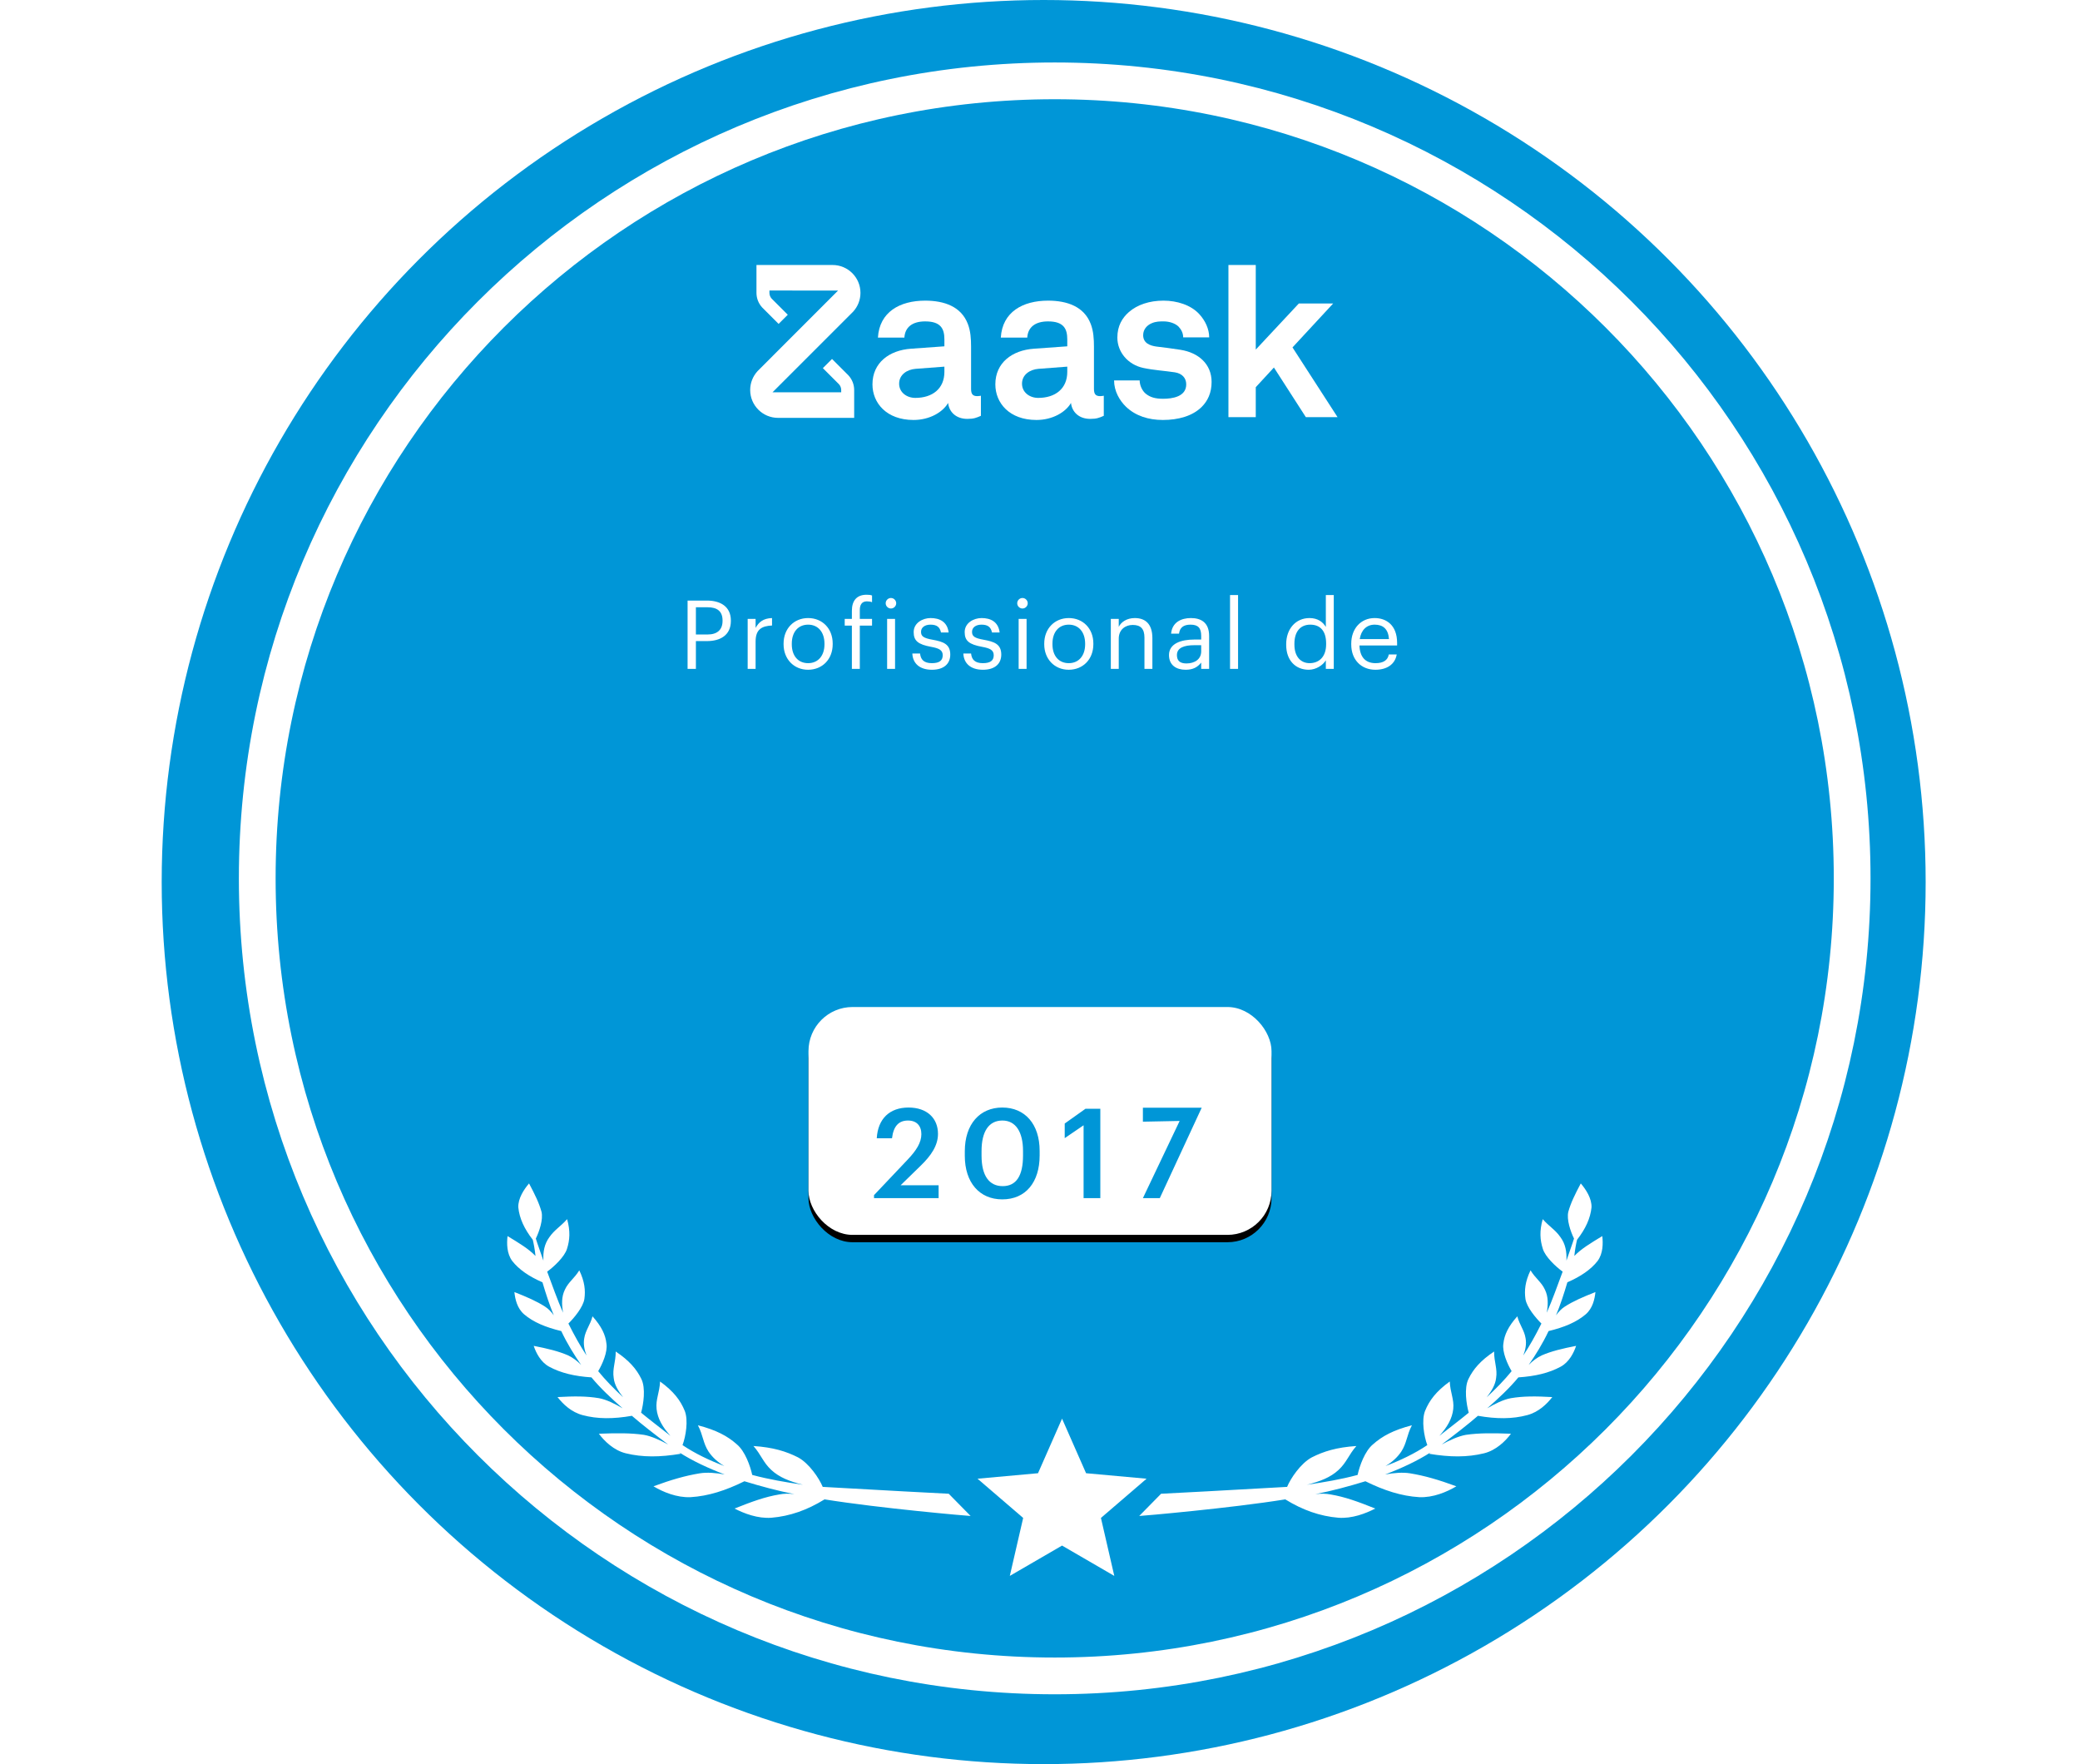
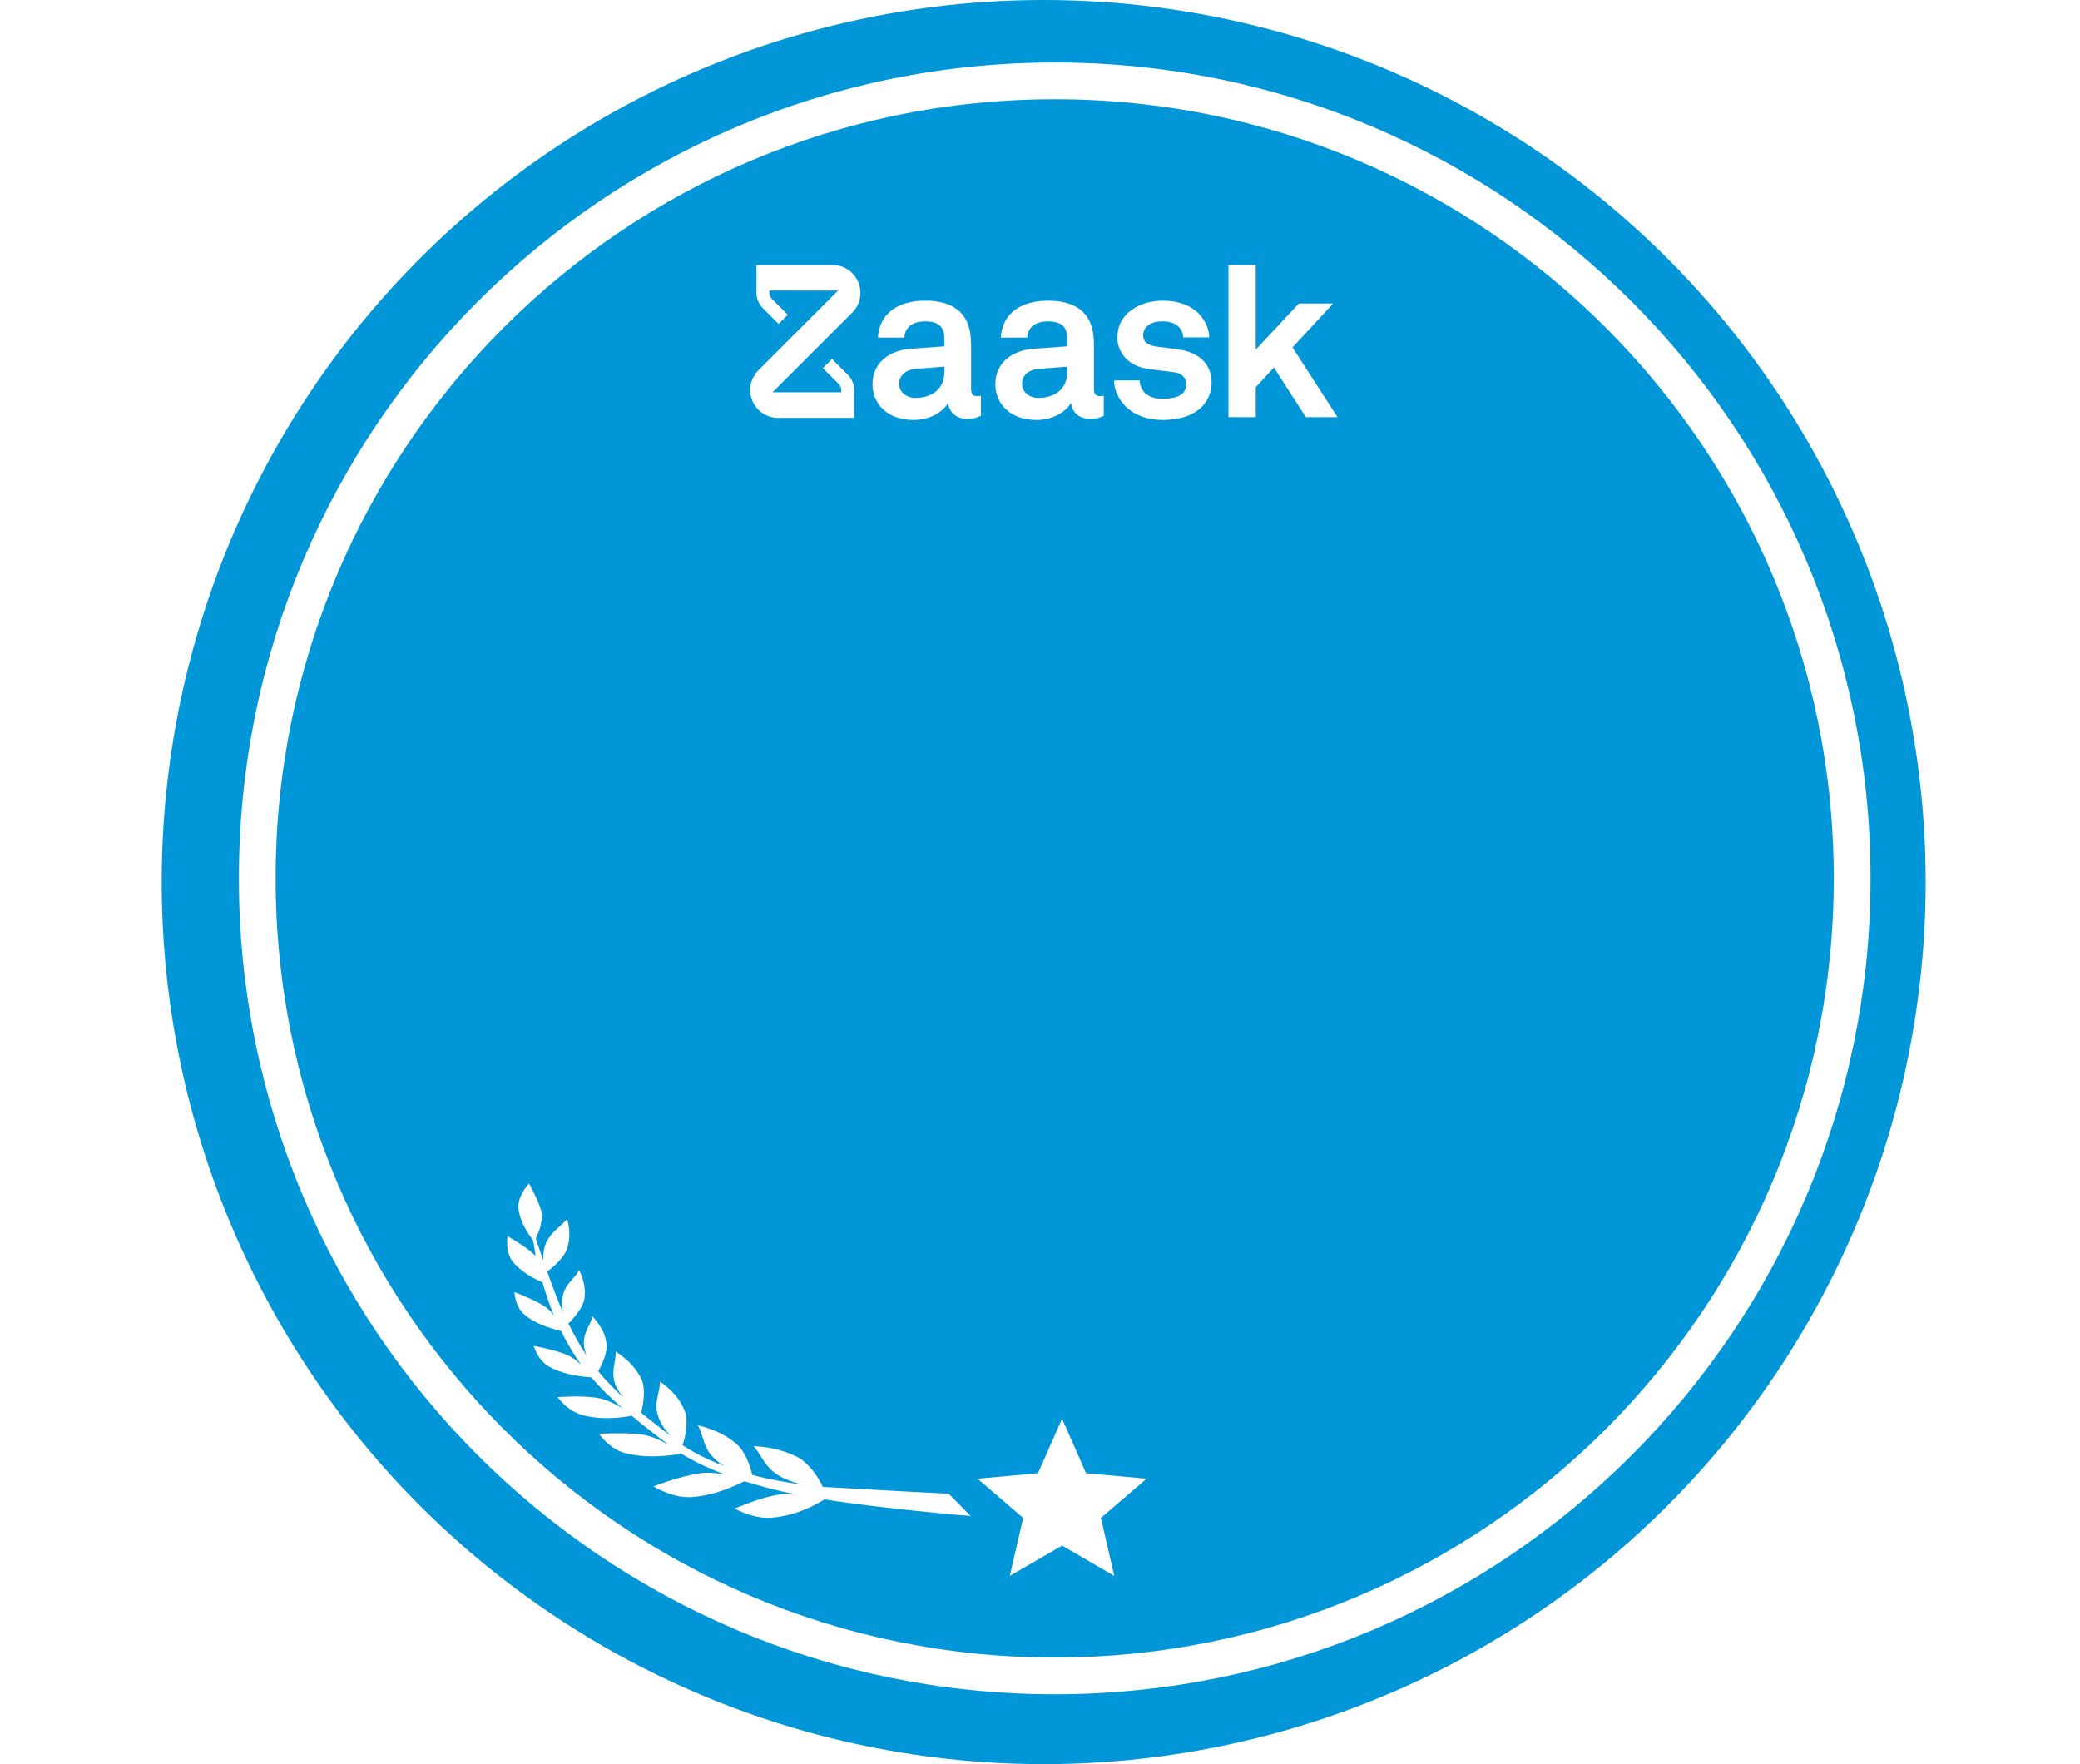
<svg xmlns="http://www.w3.org/2000/svg" xmlns:xlink="http://www.w3.org/1999/xlink" width="283" height="240" viewBox="0 0 283 240" version="1.1">
  <title>toppro-pt-16</title>
  <desc>Created with Sketch.</desc>
  <defs>
    <path d="M259,100 L282.936,100 C282.936,100 275.078,115.752 275.078,119.399 C275.078,123.046 282.936,138.798 282.936,138.798 L259.112,138.798 L259,100" id="path-1" />
    <mask id="mask-2" maskContentUnits="userSpaceOnUse" maskUnits="objectBoundingBox" x="0" y="0" width="23.936" height="38.798" fill="white">
      <use xlink:href="#path-1" />
    </mask>
    <path d="M23.936,100 L0,100 C0,100 7.858,115.752 7.858,119.399 C7.858,123.046 0,138.798 0,138.798 L23.824,138.798 L23.936,100 Z" id="path-3" />
    <mask id="mask-4" maskContentUnits="userSpaceOnUse" maskUnits="objectBoundingBox" x="0" y="0" width="23.936" height="38.798" fill="white">
      <use xlink:href="#path-3" />
    </mask>
-     <rect id="path-5" x="110" y="137" width="63" height="31" rx="6" />
    <filter x="-50%" y="-50%" width="200%" height="200%" filterUnits="objectBoundingBox" id="filter-6">
      <feOffset dx="0" dy="1" in="SourceAlpha" result="shadowOffsetOuter1" />
      <feColorMatrix values="0 0 0 0 0.045   0 0 0 0 0.366   0 0 0 0 0.512  0 0 0 0.479 0" type="matrix" in="shadowOffsetOuter1" />
    </filter>
    <rect id="path-7" x="17" y="93" width="249" height="54" rx="1" />
    <mask id="mask-8" maskContentUnits="userSpaceOnUse" maskUnits="objectBoundingBox" x="0" y="0" width="249" height="54" fill="white">
      <use xlink:href="#path-7" />
    </mask>
  </defs>
  <g id="widgets" stroke="none" stroke-width="1" fill="none" fill-rule="evenodd">
    <g id="toppro-pt-16">
      <circle id="Oval-2" fill="#0096D7" cx="142" cy="120" r="120" />
      <path d="M143.5,228 C203.423,228 252,179.423 252,119.5 C252,59.577 203.423,11 143.5,11 C83.577,11 35,59.577 35,119.5 C35,179.423 83.577,228 143.5,228 Z" id="Mask" stroke="#FFFFFF" stroke-width="5" fill-opacity="0" fill="#0096D7" />
      <g id="logo" transform="translate(102, 36)" fill="#FFFFFF">
        <path d="M11.203,12.835 L9.956,14.082 L12.149,16.274 C12.345,16.489 12.452,16.768 12.452,17.06 L12.452,17.369 L3.107,17.369 L14.067,6.411 C14.715,5.709 15.072,4.796 15.072,3.841 C15.072,1.751 13.371,0.051 11.281,0.051 L0.923,0.051 L0.923,3.841 C0.923,4.581 1.199,5.287 1.707,5.837 L3.936,8.066 L5.184,6.819 L2.991,4.627 C2.795,4.411 2.687,4.132 2.687,3.841 L2.687,3.525 L12.027,3.527 L1.118,14.443 L1.073,14.49 C0.425,15.191 0.068,16.104 0.068,17.06 C0.068,19.149 1.768,20.849 3.859,20.849 L14.217,20.849 L14.217,17.06 C14.217,16.32 13.94,15.613 13.433,15.064 L11.203,12.835 L11.203,12.835 Z" id="Fill-2" />
        <path d="M26.492,13.88 L22.565,14.178 C21.435,14.267 20.334,14.951 20.334,16.2 C20.334,17.389 21.376,18.132 22.536,18.132 C24.856,18.132 26.492,16.883 26.492,14.594 L26.492,13.88 L26.492,13.88 Z M29.616,20.987 C28.01,20.987 27.117,19.976 26.998,18.816 C26.284,20.065 24.499,21.135 22.298,21.135 C18.609,21.135 16.705,18.816 16.705,16.289 C16.705,13.345 18.996,11.65 21.941,11.442 L26.492,11.115 L26.492,10.164 C26.492,8.707 25.987,7.725 23.874,7.725 C22.149,7.725 21.138,8.498 21.048,9.926 L17.449,9.926 C17.657,6.447 20.424,4.901 23.874,4.901 C26.522,4.901 28.783,5.733 29.675,8.052 C30.062,9.034 30.122,10.134 30.122,11.175 L30.122,16.913 C30.122,17.627 30.36,17.894 30.984,17.894 C31.222,17.894 31.46,17.835 31.46,17.835 L31.46,20.57 C30.836,20.838 30.508,20.987 29.616,20.987 L29.616,20.987 L29.616,20.987 Z" id="Fill-4" />
        <path d="M43.211,13.88 L39.285,14.178 C38.154,14.267 37.053,14.951 37.053,16.2 C37.053,17.389 38.095,18.132 39.255,18.132 C41.575,18.132 43.211,16.883 43.211,14.594 L43.211,13.88 L43.211,13.88 Z M46.335,20.987 C44.729,20.987 43.836,19.976 43.717,18.816 C43.003,20.065 41.218,21.135 39.017,21.135 C35.328,21.135 33.424,18.816 33.424,16.289 C33.424,13.345 35.715,11.65 38.66,11.442 L43.211,11.115 L43.211,10.164 C43.211,8.707 42.706,7.725 40.594,7.725 C38.868,7.725 37.857,8.498 37.767,9.926 L34.168,9.926 C34.376,6.447 37.143,4.901 40.594,4.901 C43.241,4.901 45.502,5.733 46.395,8.052 C46.781,9.034 46.841,10.134 46.841,11.175 L46.841,16.913 C46.841,17.627 47.079,17.894 47.703,17.894 C47.942,17.894 48.179,17.835 48.179,17.835 L48.179,20.57 C47.555,20.838 47.228,20.987 46.335,20.987 L46.335,20.987 L46.335,20.987 Z" id="Fill-6" />
        <path d="M61.508,19.351 C60.259,20.6 58.325,21.135 56.213,21.135 C54.25,21.135 52.494,20.57 51.215,19.351 C50.323,18.489 49.579,17.211 49.579,15.754 L53.06,15.754 C53.06,16.437 53.417,17.181 53.893,17.567 C54.488,18.043 55.172,18.251 56.243,18.251 C57.492,18.251 59.396,17.984 59.396,16.289 C59.396,15.397 58.801,14.802 57.849,14.653 C56.481,14.445 54.934,14.356 53.565,14.059 C51.453,13.613 50.025,11.888 50.025,9.926 C50.025,8.35 50.68,7.25 51.602,6.447 C52.732,5.466 54.369,4.901 56.302,4.901 C58.147,4.901 60.021,5.495 61.151,6.714 C61.984,7.606 62.52,8.766 62.52,9.896 L58.98,9.896 C58.98,9.301 58.712,8.826 58.355,8.439 C57.909,7.993 57.106,7.725 56.332,7.725 C55.797,7.725 55.291,7.725 54.726,7.963 C54.071,8.231 53.536,8.796 53.536,9.599 C53.536,10.699 54.488,11.026 55.321,11.145 C56.719,11.323 57.106,11.353 58.623,11.591 C61.062,11.977 62.847,13.524 62.847,15.962 C62.847,17.448 62.312,18.548 61.508,19.351" id="Fill-8" />
        <polygon id="Fill-10" points="79.388 5.287 74.717 5.287 68.857 11.561 68.857 0.051 65.138 0.051 65.138 20.749 68.857 20.749 68.857 16.675 71.326 13.999 75.669 20.749 79.983 20.749 73.854 11.264" />
      </g>
      <g id="Group-3" transform="translate(69, 161)" fill="#FFFFFF">
        <path d="M11.47,26.386 C9.152,26.23 7.308,25.793 5.708,24.928 C4.564,24.301 3.93,23.044 3.616,22.099 C5.525,22.471 7.001,22.832 8.281,23.387 C8.886,23.668 9.508,24.119 10.071,24.693 C9.141,23.352 8.193,21.841 7.364,20.087 C5.224,19.567 3.57,18.88 2.308,17.805 C1.36,16.985 1.088,15.747 0.987,14.779 C2.712,15.459 3.993,16.013 5.148,16.754 C5.611,17.05 6.014,17.468 6.351,17.95 C5.777,16.572 5.25,14.958 4.806,13.451 C2.998,12.665 1.606,11.719 0.693,10.55 C-0.059,9.536 -0.059,8.154 0.055,7.164 C1.667,8.143 2.894,8.876 3.859,9.867 C3.765,8.956 3.611,8.166 3.487,7.661 C2.326,6.173 1.674,4.745 1.521,3.265 C1.468,2.061 2.275,0.824 2.981,0 C3.786,1.526 4.331,2.62 4.675,3.85 C4.929,4.917 4.377,6.53 3.902,7.502 C4.121,8.227 4.518,9.279 4.932,10.501 C4.879,9.298 5.058,8.242 5.752,7.305 C6.44,6.31 7.259,5.877 8.16,4.86 C8.616,6.481 8.526,7.7 8.146,8.892 C7.826,9.962 6.384,11.325 5.447,12.001 C6.146,13.884 6.856,15.881 7.608,17.586 C7.419,16.454 7.384,15.422 7.859,14.45 C8.328,13.421 9.14,12.931 9.817,11.823 C10.551,13.357 10.675,14.552 10.509,15.722 C10.336,16.834 9.12,18.288 8.337,19.062 C9.154,20.703 9.948,22.115 10.801,23.406 C10.505,22.631 10.351,21.842 10.488,21.079 C10.661,19.966 11.307,19.264 11.616,18.079 C12.837,19.446 13.387,20.597 13.511,21.793 C13.7,22.924 12.941,24.617 12.389,25.54 C13.378,26.758 14.504,27.905 15.778,29.093 C15.115,28.243 14.594,27.377 14.499,26.466 C14.298,25.221 14.779,24.306 14.774,22.867 C16.629,24.109 17.612,25.271 18.252,26.584 C18.886,27.841 18.541,30.066 18.226,31.193 C19.405,32.161 20.733,33.171 22.22,34.337 C21.166,33.183 20.467,31.99 20.331,30.681 C20.195,29.371 20.747,28.448 20.807,26.945 C22.674,28.301 23.592,29.527 24.173,30.962 C24.664,32.234 24.313,34.402 23.862,35.601 C25.563,36.744 27.531,37.686 29.552,38.449 C28.633,37.914 27.916,37.242 27.407,36.49 C26.637,35.305 26.673,34.265 25.956,32.902 C28.47,33.555 29.993,34.372 31.261,35.503 C32.363,36.422 33.074,38.419 33.346,39.657 C35.64,40.276 37.982,40.66 40.246,40.994 C38.474,40.549 37.051,40.01 35.937,38.977 C34.823,37.945 34.574,36.935 33.514,35.724 C36.193,35.899 37.978,36.457 39.572,37.266 C41.095,38.082 42.458,40.125 42.938,41.283 C49.234,41.648 60.012,42.226 60.083,42.218 L63.058,45.241 C62.625,45.229 50.721,44.195 43.186,42.983 C40.82,44.445 38.46,45.272 35.963,45.481 C34.108,45.621 32.235,44.9 30.942,44.231 C33.291,43.29 35.093,42.637 37.003,42.318 C37.637,42.193 38.354,42.174 39.084,42.269 C36.807,41.821 34.513,41.202 32.284,40.518 C29.752,41.767 27.386,42.538 24.955,42.682 C23.094,42.765 21.215,41.987 19.911,41.204 C22.336,40.312 24.222,39.766 26.202,39.44 C27.192,39.277 28.425,39.375 29.599,39.596 C27.352,38.741 25.236,37.758 23.387,36.573 C23.464,36.622 23.547,36.729 23.624,36.778 C20.796,37.252 18.424,37.275 16.136,36.713 C14.512,36.31 13.232,35.065 12.48,34.051 C14.916,33.964 16.784,33.938 18.61,34.204 C19.635,34.382 20.845,34.944 21.911,35.521 C20.039,34.109 18.397,32.844 16.975,31.614 C14.431,32.058 12.273,32.058 10.275,31.523 C8.722,31.112 7.602,30.023 6.856,29.066 C9.144,28.937 10.798,28.933 12.482,29.214 C13.508,29.393 14.723,30.012 15.718,30.597 C14.136,29.211 12.702,27.867 11.47,26.386" id="cereal-right-copy" />
-         <path d="M97.47,26.386 C95.152,26.23 93.308,25.793 91.708,24.928 C90.564,24.301 89.93,23.044 89.616,22.099 C91.525,22.471 93.001,22.832 94.281,23.387 C94.886,23.668 95.508,24.119 96.071,24.693 C95.141,23.352 94.193,21.841 93.364,20.087 C91.224,19.567 89.57,18.88 88.308,17.805 C87.36,16.985 87.088,15.747 86.987,14.779 C88.712,15.459 89.993,16.013 91.148,16.754 C91.611,17.05 92.014,17.468 92.351,17.95 C91.777,16.572 91.25,14.958 90.806,13.451 C88.998,12.665 87.606,11.719 86.693,10.55 C85.941,9.536 85.941,8.154 86.055,7.164 C87.667,8.143 88.894,8.876 89.859,9.867 C89.765,8.956 89.611,8.166 89.487,7.661 C88.326,6.173 87.674,4.745 87.521,3.265 C87.468,2.061 88.275,0.824 88.981,0 C89.786,1.526 90.331,2.62 90.675,3.85 C90.929,4.917 90.377,6.53 89.902,7.502 C90.121,8.227 90.518,9.279 90.932,10.501 C90.879,9.298 91.058,8.242 91.752,7.305 C92.44,6.31 93.259,5.877 94.16,4.86 C94.616,6.481 94.526,7.7 94.146,8.892 C93.826,9.962 92.384,11.325 91.447,12.001 C92.146,13.884 92.856,15.881 93.608,17.586 C93.419,16.454 93.384,15.422 93.859,14.45 C94.328,13.421 95.14,12.931 95.817,11.823 C96.551,13.357 96.675,14.552 96.509,15.722 C96.336,16.834 95.12,18.288 94.337,19.062 C95.154,20.703 95.948,22.115 96.801,23.406 C96.505,22.631 96.351,21.842 96.488,21.079 C96.661,19.966 97.307,19.264 97.616,18.079 C98.837,19.446 99.387,20.597 99.511,21.793 C99.7,22.924 98.941,24.617 98.389,25.54 C99.378,26.758 100.504,27.905 101.778,29.093 C101.115,28.243 100.594,27.377 100.499,26.466 C100.298,25.221 100.779,24.306 100.774,22.867 C102.629,24.109 103.612,25.271 104.252,26.584 C104.886,27.841 104.541,30.066 104.226,31.193 C105.405,32.161 106.733,33.171 108.22,34.337 C107.166,33.183 106.467,31.99 106.331,30.681 C106.195,29.371 106.747,28.448 106.807,26.945 C108.674,28.301 109.592,29.527 110.173,30.962 C110.664,32.234 110.313,34.402 109.862,35.601 C111.563,36.744 113.531,37.686 115.552,38.449 C114.633,37.914 113.916,37.242 113.407,36.49 C112.637,35.305 112.673,34.265 111.956,32.902 C114.47,33.555 115.993,34.372 117.261,35.503 C118.363,36.422 119.074,38.419 119.346,39.657 C121.64,40.276 123.982,40.66 126.246,40.994 C124.474,40.549 123.051,40.01 121.937,38.977 C120.823,37.945 120.574,36.935 119.514,35.724 C122.193,35.899 123.978,36.457 125.572,37.266 C127.095,38.082 128.458,40.125 128.938,41.283 C135.234,41.648 146.012,42.226 146.083,42.218 L149.058,45.241 C148.625,45.229 136.721,44.195 129.186,42.983 C126.82,44.445 124.46,45.272 121.963,45.481 C120.108,45.621 118.235,44.9 116.942,44.231 C119.291,43.29 121.093,42.637 123.003,42.318 C123.637,42.193 124.354,42.174 125.084,42.269 C122.807,41.821 120.513,41.202 118.284,40.518 C115.752,41.767 113.386,42.538 110.955,42.682 C109.094,42.765 107.215,41.987 105.911,41.204 C108.336,40.312 110.222,39.766 112.202,39.44 C113.192,39.277 114.425,39.375 115.599,39.596 C113.352,38.741 111.236,37.758 109.387,36.573 C109.464,36.622 109.547,36.729 109.624,36.778 C106.796,37.252 104.424,37.275 102.136,36.713 C100.512,36.31 99.232,35.065 98.48,34.051 C100.916,33.964 102.784,33.938 104.61,34.204 C105.635,34.382 106.845,34.944 107.911,35.521 C106.039,34.109 104.397,32.844 102.975,31.614 C100.431,32.058 98.273,32.058 96.275,31.523 C94.722,31.112 93.602,30.023 92.856,29.066 C95.144,28.937 96.798,28.933 98.482,29.214 C99.508,29.393 100.723,30.012 101.718,30.597 C100.136,29.211 98.702,27.867 97.47,26.386" id="cereal-right-copy-2" transform="translate(117.529, 22.749) scale(-1, 1) translate(-117.529, -22.749) " />
      </g>
      <polygon id="Shape" fill="#FFFFFF" points="144.5 210.268 137.392 214.394 139.21 206.508 133 201.172 141.23 200.425 144.5 193 147.769 200.425 156 201.172 149.79 206.508 151.608 214.394" />
-       <path d="M93.551,91 L94.682,91 L94.682,87.217 L96.19,87.217 C97.958,87.217 99.44,86.45 99.44,84.474 L99.44,84.422 C99.44,82.485 97.971,81.705 96.19,81.705 L93.551,81.705 L93.551,91 Z M94.682,86.32 L94.682,82.615 L96.268,82.615 C97.529,82.615 98.309,83.109 98.309,84.422 L98.309,84.474 C98.309,85.67 97.594,86.32 96.268,86.32 L94.682,86.32 Z M101.726,91 L102.805,91 L102.805,87.269 C102.805,85.592 103.676,85.163 105.041,85.098 L105.041,84.084 C103.819,84.123 103.234,84.656 102.805,85.423 L102.805,84.201 L101.726,84.201 L101.726,91 Z M109.953,90.22 C108.575,90.22 107.73,89.206 107.73,87.659 L107.73,87.555 C107.73,85.995 108.588,84.981 109.953,84.981 C111.305,84.981 112.176,85.995 112.176,87.568 L112.176,87.659 C112.176,89.193 111.318,90.22 109.953,90.22 L109.953,90.22 Z M109.94,91.117 C111.877,91.117 113.294,89.7 113.294,87.646 L113.294,87.542 C113.294,85.501 111.877,84.084 109.953,84.084 C108.029,84.084 106.612,85.514 106.612,87.555 L106.612,87.659 C106.612,89.648 108.003,91.117 109.94,91.117 L109.94,91.117 Z M115.905,91 L116.984,91 L116.984,85.111 L118.648,85.111 L118.648,84.201 L116.984,84.201 L116.984,82.979 C116.984,82.29 117.257,81.809 117.946,81.809 C118.245,81.809 118.453,81.848 118.648,81.926 L118.648,81.016 C118.44,80.938 118.258,80.912 117.907,80.912 C116.568,80.912 115.905,81.718 115.905,83.096 L115.905,84.201 L114.93,84.201 L114.93,85.111 L115.905,85.111 L115.905,91 Z M120.7,91 L121.779,91 L121.779,84.201 L120.7,84.201 L120.7,91 Z M121.22,82.784 C121.61,82.784 121.935,82.459 121.935,82.069 C121.935,81.679 121.61,81.354 121.22,81.354 C120.83,81.354 120.505,81.679 120.505,82.069 C120.505,82.459 120.83,82.784 121.22,82.784 L121.22,82.784 Z M126.795,91.117 C128.446,91.117 129.291,90.285 129.291,89.05 C129.291,87.607 128.303,87.295 126.899,87.035 C125.651,86.814 125.313,86.567 125.313,85.956 C125.313,85.371 125.82,84.981 126.6,84.981 C127.458,84.981 127.874,85.306 128.03,86.047 L129.07,86.047 C128.888,84.578 127.835,84.084 126.613,84.084 C125.547,84.084 124.312,84.734 124.312,85.995 C124.312,87.178 124.91,87.672 126.678,87.997 C127.731,88.192 128.264,88.426 128.264,89.141 C128.264,89.869 127.809,90.22 126.782,90.22 C125.69,90.22 125.261,89.713 125.183,88.907 L124.13,88.907 C124.195,90.298 125.17,91.117 126.795,91.117 L126.795,91.117 Z M133.735,91.117 C135.386,91.117 136.231,90.285 136.231,89.05 C136.231,87.607 135.243,87.295 133.839,87.035 C132.591,86.814 132.253,86.567 132.253,85.956 C132.253,85.371 132.76,84.981 133.54,84.981 C134.398,84.981 134.814,85.306 134.97,86.047 L136.01,86.047 C135.828,84.578 134.775,84.084 133.553,84.084 C132.487,84.084 131.252,84.734 131.252,85.995 C131.252,87.178 131.85,87.672 133.618,87.997 C134.671,88.192 135.204,88.426 135.204,89.141 C135.204,89.869 134.749,90.22 133.722,90.22 C132.63,90.22 132.201,89.713 132.123,88.907 L131.07,88.907 C131.135,90.298 132.11,91.117 133.735,91.117 L133.735,91.117 Z M138.595,91 L139.674,91 L139.674,84.201 L138.595,84.201 L138.595,91 Z M139.115,82.784 C139.505,82.784 139.83,82.459 139.83,82.069 C139.83,81.679 139.505,81.354 139.115,81.354 C138.725,81.354 138.4,81.679 138.4,82.069 C138.4,82.459 138.725,82.784 139.115,82.784 L139.115,82.784 Z M145.418,90.22 C144.04,90.22 143.195,89.206 143.195,87.659 L143.195,87.555 C143.195,85.995 144.053,84.981 145.418,84.981 C146.77,84.981 147.641,85.995 147.641,87.568 L147.641,87.659 C147.641,89.193 146.783,90.22 145.418,90.22 L145.418,90.22 Z M145.405,91.117 C147.342,91.117 148.759,89.7 148.759,87.646 L148.759,87.542 C148.759,85.501 147.342,84.084 145.418,84.084 C143.494,84.084 142.077,85.514 142.077,87.555 L142.077,87.659 C142.077,89.648 143.468,91.117 145.405,91.117 L145.405,91.117 Z M151.136,91 L152.215,91 L152.215,86.879 C152.215,85.657 153.112,85.02 154.113,85.02 C155.205,85.02 155.712,85.553 155.712,86.749 L155.712,91 L156.791,91 L156.791,86.827 C156.791,84.851 155.803,84.084 154.399,84.084 C153.281,84.084 152.527,84.643 152.215,85.28 L152.215,84.201 L151.136,84.201 L151.136,91 Z M161.313,91.117 C162.314,91.117 162.925,90.779 163.432,90.142 L163.432,91 L164.511,91 L164.511,86.515 C164.511,84.617 163.328,84.084 162.028,84.084 C160.715,84.084 159.48,84.656 159.337,86.203 L160.416,86.203 C160.52,85.371 161.04,84.981 161.976,84.981 C163.016,84.981 163.432,85.436 163.432,86.515 L163.432,87.009 L162.457,87.009 C160.715,87.009 159.051,87.542 159.051,89.115 C159.051,90.506 160.052,91.117 161.313,91.117 L161.313,91.117 Z M161.417,90.259 C160.468,90.259 160.13,89.817 160.13,89.115 C160.13,88.114 161.131,87.776 162.496,87.776 L163.432,87.776 L163.432,88.621 C163.432,89.674 162.561,90.259 161.417,90.259 L161.417,90.259 Z M167.356,91 L168.448,91 L168.448,80.951 L167.356,80.951 L167.356,91 Z M178.064,91.117 C179.052,91.117 180.001,90.493 180.391,89.83 L180.391,91 L181.47,91 L181.47,80.951 L180.391,80.951 L180.391,85.293 C180.001,84.63 179.299,84.084 178.168,84.084 C176.296,84.084 174.996,85.553 174.996,87.633 L174.996,87.737 C174.996,89.856 176.283,91.117 178.064,91.117 L178.064,91.117 Z M178.181,90.22 C177.037,90.22 176.114,89.401 176.114,87.685 L176.114,87.581 C176.114,85.93 176.92,84.981 178.272,84.981 C179.598,84.981 180.43,85.8 180.43,87.542 L180.43,87.646 C180.43,89.388 179.442,90.22 178.181,90.22 L178.181,90.22 Z M187.136,91.117 C188.67,91.117 189.801,90.402 190.035,89.037 L188.956,89.037 C188.813,89.83 188.202,90.22 187.149,90.22 C185.758,90.22 185.017,89.362 184.965,87.815 L190.087,87.815 L190.087,87.464 C190.087,85.033 188.605,84.084 187.032,84.084 C185.16,84.084 183.847,85.514 183.847,87.568 L183.847,87.672 C183.847,89.765 185.212,91.117 187.136,91.117 L187.136,91.117 Z M185.004,86.944 C185.186,85.735 185.927,84.981 187.032,84.981 C188.15,84.981 188.878,85.54 188.982,86.944 L185.004,86.944 Z" id="Profissional-de" fill="#FFFFFF" />
      <use id="Path-2" stroke="#0096D7" mask="url(#mask-2)" stroke-width="8" fill="#FFFFFF" xlink:href="#path-1" />
      <use id="Path-2" stroke="#0096D7" mask="url(#mask-4)" stroke-width="8" fill="#FFFFFF" xlink:href="#path-3" />
      <g id="Rectangle-2">
        <use fill="black" fill-opacity="1" filter="url(#filter-6)" xlink:href="#path-5" />
        <use fill="#FFFFFF" fill-rule="evenodd" xlink:href="#path-5" />
      </g>
      <use id="Rectangle" stroke="#0096D7" mask="url(#mask-8)" stroke-width="8" fill="#FFFFFF" xlink:href="#path-7" />
      <path d="M40.106,130 L54.896,130 L54.896,125.418 L46.022,125.418 L46.022,121.648 L52.721,121.648 L52.721,117.414 L46.022,117.414 L46.022,113.847 L54.432,113.847 L54.432,109.265 L40.106,109.265 L40.106,130 Z M58.491,130 L64.61,130 L68.467,122.866 L72.324,130 L79.11,130 L72.701,119.125 L78.269,109.265 L72.179,109.265 L68.989,115.442 L65.741,109.265 L58.984,109.265 L64.9,119.328 L58.491,130 Z M92.043,130.348 C97.408,130.348 101.294,127.564 101.7,122.199 L95.784,122.199 C95.494,124.49 94.015,125.592 91.927,125.592 C89.085,125.592 87.49,123.475 87.49,119.734 L87.49,119.502 C87.49,115.732 89.172,113.644 91.84,113.644 C93.928,113.644 95.088,114.804 95.32,116.921 L101.439,116.921 C100.946,111.44 97.205,108.946 91.811,108.946 C85.75,108.946 81.226,113.151 81.226,119.531 L81.226,119.763 C81.226,126.114 84.793,130.348 92.043,130.348 L92.043,130.348 Z M106.31,130 L121.1,130 L121.1,125.418 L112.226,125.418 L112.226,121.648 L118.925,121.648 L118.925,117.414 L112.226,117.414 L112.226,113.847 L120.636,113.847 L120.636,109.265 L106.31,109.265 L106.31,130 Z M126.058,130 L139.862,130 L139.862,125.389 L132.032,125.389 L132.032,109.265 L126.058,109.265 L126.058,130 Z M146.676,107.989 L150.359,107.989 L152.041,106.568 L153.752,107.989 L157.522,107.989 L154.332,103.755 L149.982,103.755 L146.676,107.989 Z M144.733,130 L159.523,130 L159.523,125.418 L150.649,125.418 L150.649,121.648 L157.348,121.648 L157.348,117.414 L150.649,117.414 L150.649,113.847 L159.059,113.847 L159.059,109.265 L144.733,109.265 L144.733,130 Z M164.481,130 L169.701,130 L169.701,116.979 L177.27,130 L183.012,130 L183.012,109.265 L177.821,109.265 L177.821,120.952 L171.18,109.265 L164.481,109.265 L164.481,130 Z M198.758,130.348 C204.123,130.348 208.009,127.564 208.415,122.199 L202.499,122.199 C202.209,124.49 200.73,125.592 198.642,125.592 C195.8,125.592 194.205,123.475 194.205,119.734 L194.205,119.502 C194.205,115.732 195.887,113.644 198.555,113.644 C200.643,113.644 201.803,114.804 202.035,116.921 L208.154,116.921 C207.661,111.44 203.92,108.946 198.526,108.946 C192.465,108.946 187.941,113.151 187.941,119.531 L187.941,119.763 C187.941,126.114 191.508,130.348 198.758,130.348 L198.758,130.348 Z M213.141,130 L219.144,130 L219.144,109.265 L213.141,109.265 L213.141,130 Z M223.609,130 L229.148,130 L230.25,126.143 L237.123,126.143 L238.225,130 L244.518,130 L237.935,109.265 L230.25,109.265 L223.609,130 Z M233.701,114.079 L235.963,122.054 L231.41,122.054 L233.701,114.079 Z" id="EXCELÊNCIA" fill="#0096D7" />
      <path d="M118.916,163 L127.705,163 L127.705,161.249 L122.537,161.249 L125.24,158.614 C126.685,157.22 127.62,155.843 127.62,154.262 C127.62,152.12 126.124,150.675 123.608,150.675 C121.041,150.675 119.443,152.205 119.29,154.857 L121.364,154.857 C121.568,153.14 122.333,152.443 123.54,152.443 C124.713,152.443 125.359,153.157 125.359,154.296 C125.359,155.452 124.662,156.523 123.506,157.747 L118.916,162.592 L118.916,163 Z M136.42,161.368 C134.601,161.368 133.547,159.974 133.547,157.22 L133.547,156.608 C133.547,153.905 134.55,152.443 136.386,152.443 C138.205,152.443 139.191,154.007 139.191,156.591 L139.191,157.186 C139.191,159.94 138.29,161.368 136.42,161.368 L136.42,161.368 Z M136.369,163.17 C139.548,163.17 141.452,160.841 141.452,157.186 L141.452,156.574 C141.452,152.919 139.446,150.675 136.369,150.675 C133.309,150.675 131.269,152.936 131.269,156.625 L131.269,157.237 C131.269,160.892 133.275,163.17 136.369,163.17 L136.369,163.17 Z M147.43,163 L149.708,163 L149.708,150.845 L147.685,150.845 L144.863,152.851 L144.863,154.84 L147.43,153.089 L147.43,163 Z" id="201x" fill="#0096D7" />
      <path d="M155.5,150.7 L163.5,150.7 L157.8,163 L155.5,163 L160.5,152.5 L155.5,152.6 L155.5,152.3 Z" id="xxx7" fill="#0096D7" />
    </g>
  </g>
</svg>